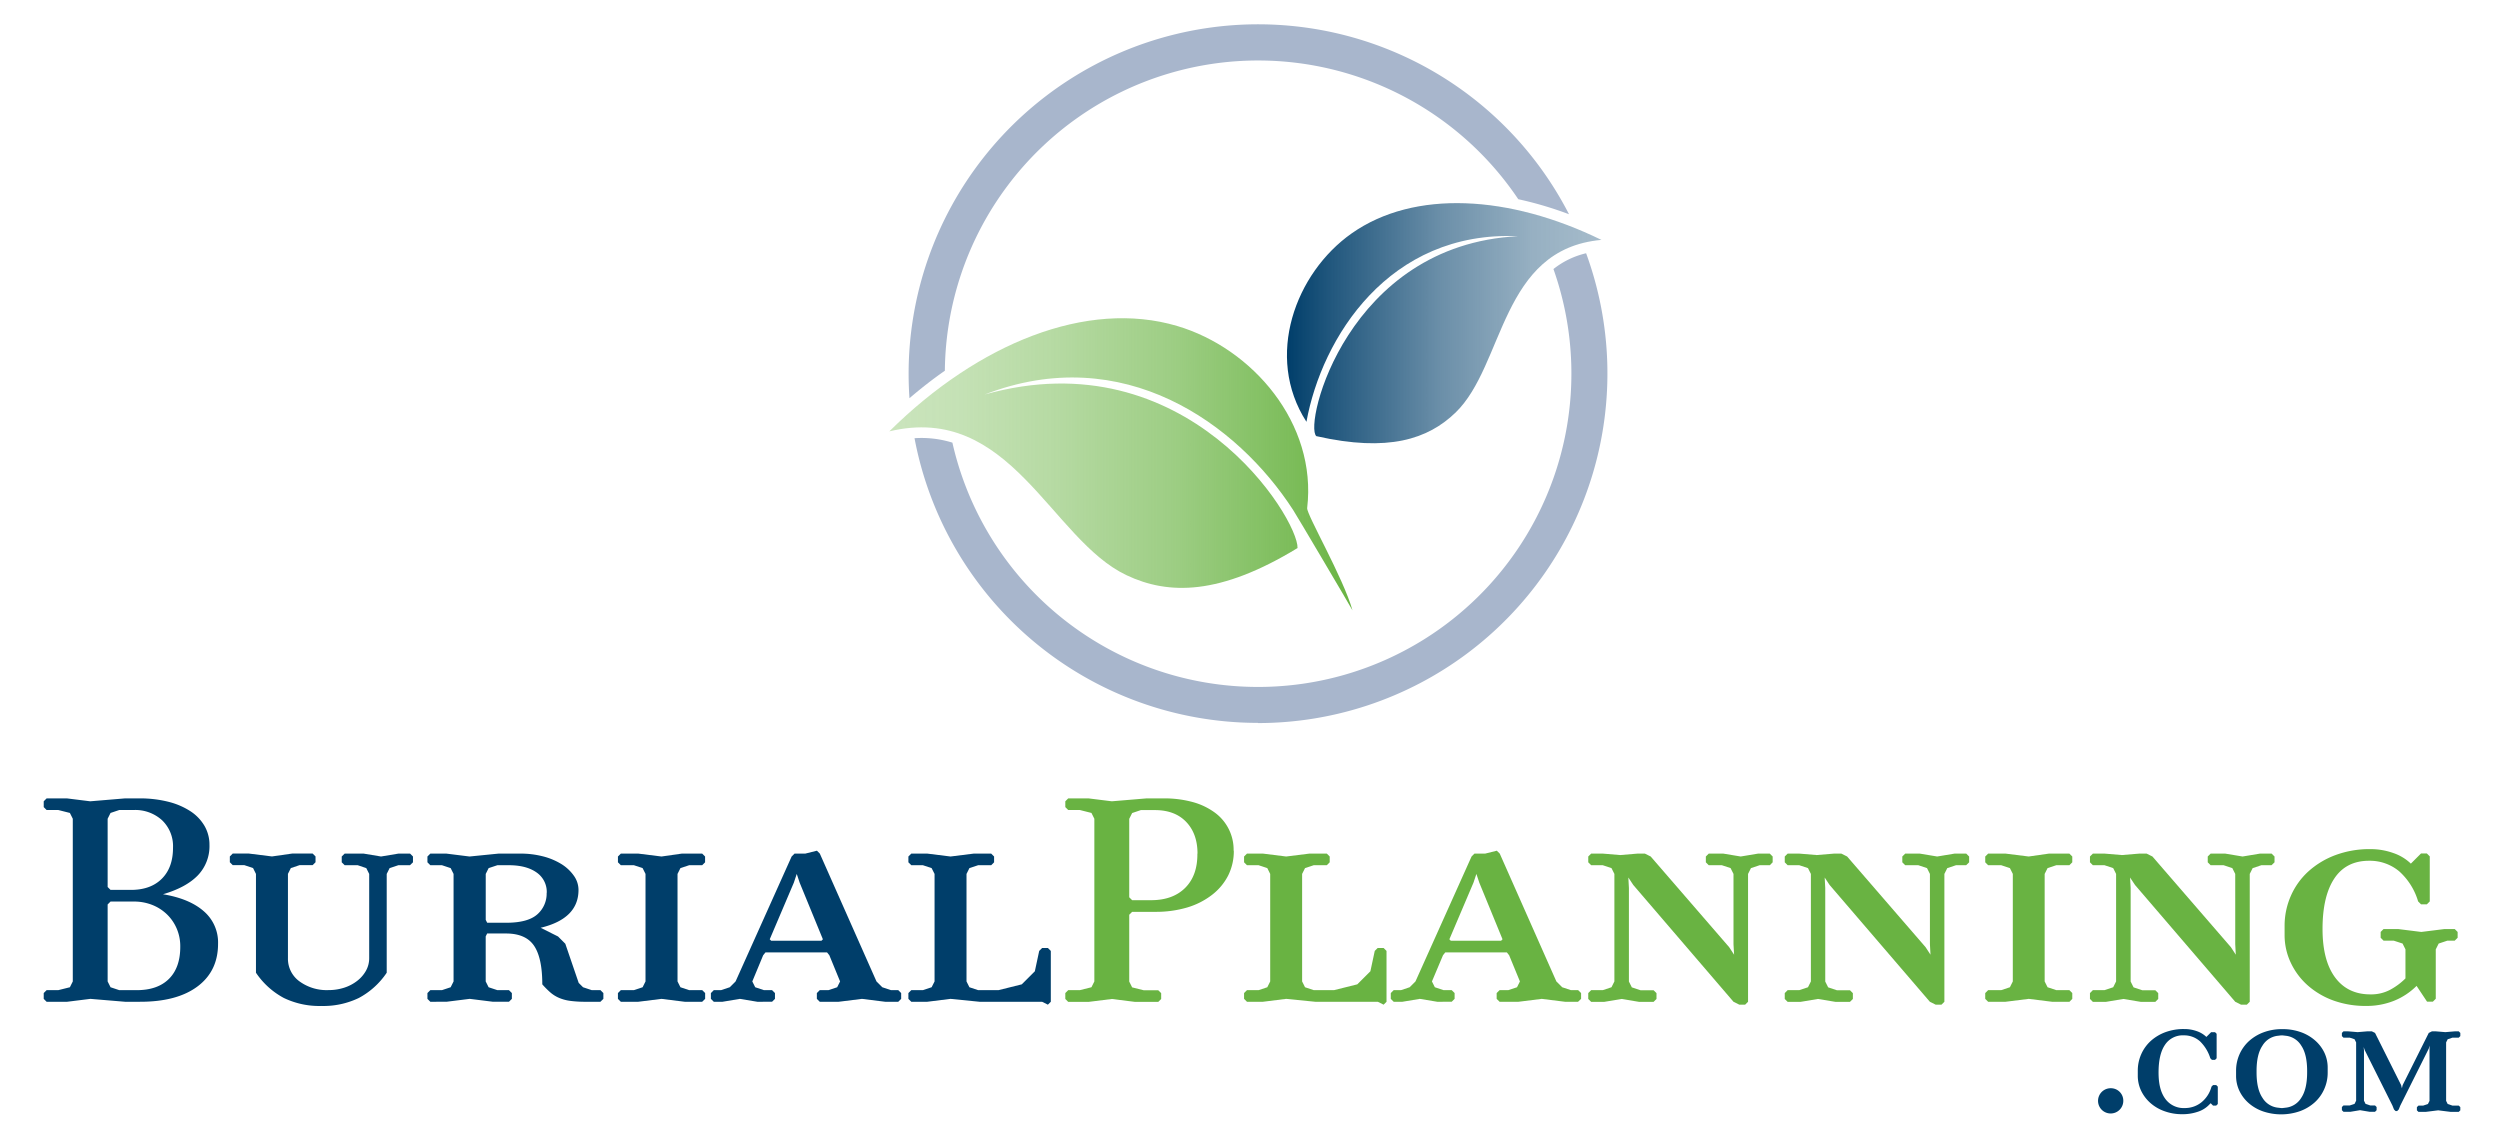
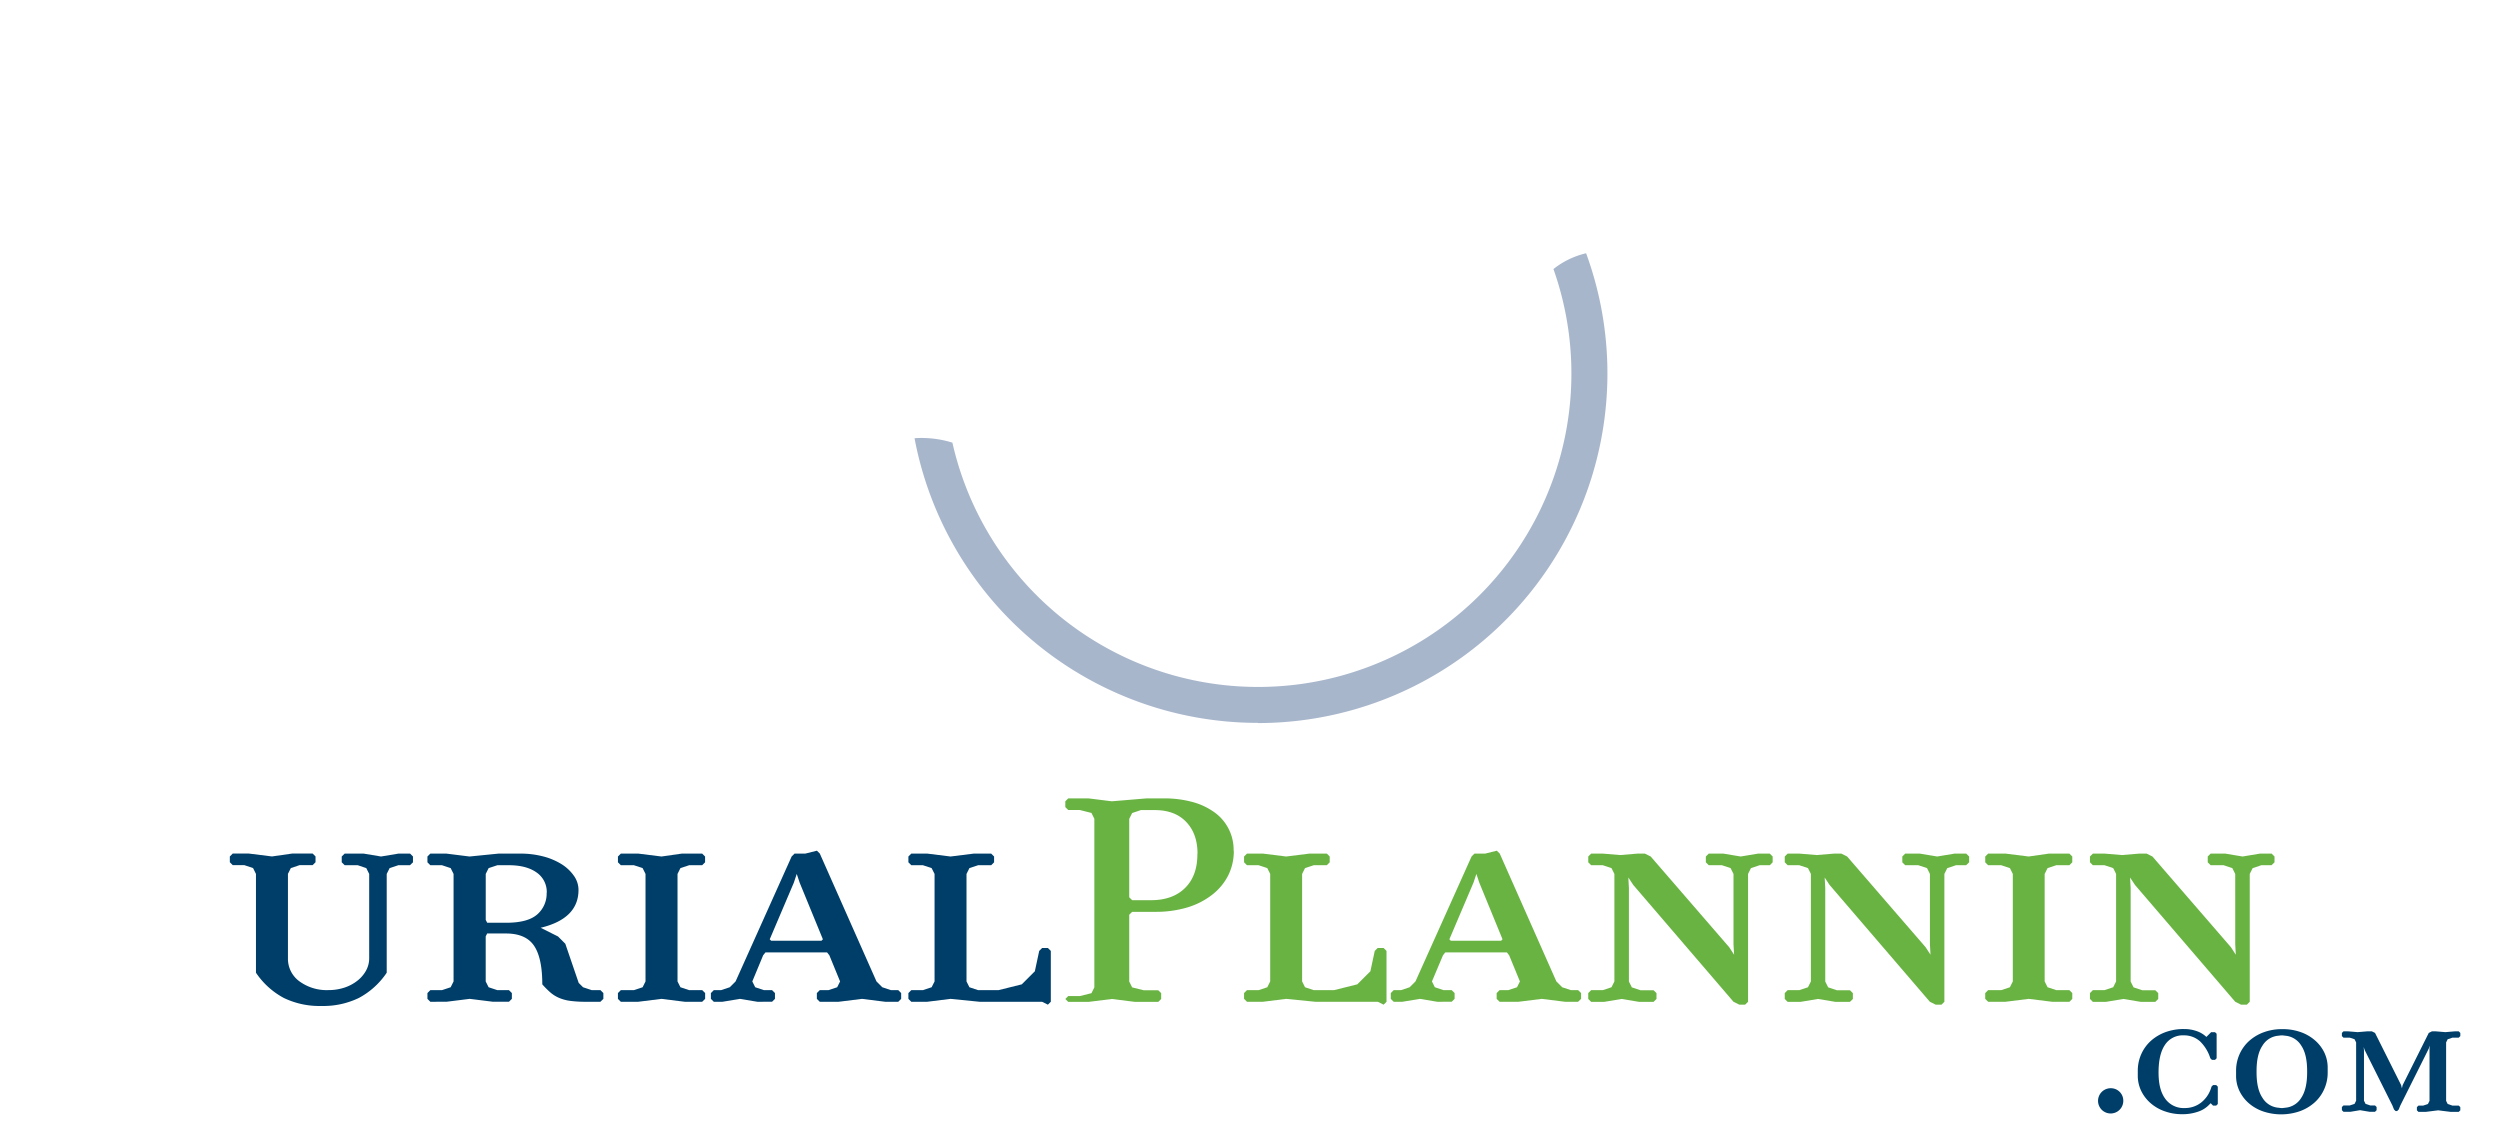
<svg xmlns="http://www.w3.org/2000/svg" viewBox="0 0 792 360">
  <defs>
    <linearGradient id="a" x1="407.32" y1="102.38" x2="506.95" y2="102.38" gradientUnits="userSpaceOnUse">
      <stop offset="0" stop-color="#003e6a" />
      <stop offset="0.15" stop-color="#003e6a" stop-opacity="0.86" />
      <stop offset="0.49" stop-color="#003e6a" stop-opacity="0.58" />
      <stop offset="0.78" stop-color="#003e6a" stop-opacity="0.41" />
      <stop offset="1" stop-color="#003e6a" stop-opacity="0.35" />
    </linearGradient>
    <linearGradient id="b" x1="428.14" y1="147.1" x2="281.4" y2="147.1" gradientUnits="userSpaceOnUse">
      <stop offset="0" stop-color="#69b342" />
      <stop offset="0.12" stop-color="#69b342" stop-opacity="0.88" />
      <stop offset="0.39" stop-color="#69b342" stop-opacity="0.65" />
      <stop offset="0.64" stop-color="#69b342" stop-opacity="0.49" />
      <stop offset="0.85" stop-color="#69b342" stop-opacity="0.39" />
      <stop offset="1" stop-color="#69b342" stop-opacity="0.35" />
    </linearGradient>
  </defs>
  <rect width="792" height="360" style="fill:#fff" />
-   <path d="M390.54,269.5a17.25,17.25,0,0,1-1.79,7.87,18.09,18.09,0,0,1-5.11,6.12,24,24,0,0,1-7.87,4,34.7,34.7,0,0,1-10.08,1.38h-7.36l-.92.92v21.17l.92,1.84,3.68.92h4.6l.92.92v1.84l-.92.92h-7.36l-7.36-.92-7.37.92h-6.44l-.92-.92V314.6l.92-.92h3.68l3.68-.92.92-1.84V259.38l-.92-1.84-3.68-.93h-3.68l-.92-.92v-1.84l.92-.92h6.44l7.37.92,11-.92h5.52a33.74,33.74,0,0,1,9.07,1.15,21.19,21.19,0,0,1,7,3.32,14.56,14.56,0,0,1,6,12.1Zm-11.5.92q0-6.26-3.55-10t-9.8-3.78h-4.6l-2.76.93-.92,1.84v24.85l.92.92h6q6.9,0,10.82-3.92T379,270.42Z" transform="translate(0.33)" style="fill:#69b342" />
+   <path d="M390.54,269.5a17.25,17.25,0,0,1-1.79,7.87,18.09,18.09,0,0,1-5.11,6.12,24,24,0,0,1-7.87,4,34.7,34.7,0,0,1-10.08,1.38h-7.36l-.92.92v21.17l.92,1.84,3.68.92h4.6l.92.92v1.84l-.92.92h-7.36l-7.36-.92-7.37.92h-6.44l-.92-.92l.92-.92h3.68l3.68-.92.92-1.84V259.38l-.92-1.84-3.68-.93h-3.68l-.92-.92v-1.84l.92-.92h6.44l7.37.92,11-.92h5.52a33.74,33.74,0,0,1,9.07,1.15,21.19,21.19,0,0,1,7,3.32,14.56,14.56,0,0,1,6,12.1Zm-11.5.92q0-6.26-3.55-10t-9.8-3.78h-4.6l-2.76.93-.92,1.84v24.85l.92.92h6q6.9,0,10.82-3.92T379,270.42Z" transform="translate(0.33)" style="fill:#69b342" />
  <path d="M438,318.28l-1.84-.92H416.34l-9.21-.92-7.36.92h-5.06l-.92-.92V314.6l.92-.92h3.68l2.76-.92.92-1.84V276.86l-.92-1.84-2.76-.92h-3.68l-.92-.92v-1.84l.92-.92h5.06l7.36.92,7.37-.92H420l.92.92v1.84l-.92.92h-4.14l-2.76.92-.92,1.84v34.06l.92,1.84,2.76.92h6.44l7.36-1.84,4.15-4.14,1.38-6.45.92-.92H438l.92.92v16.11Z" transform="translate(0.33)" style="fill:#69b342" />
  <path d="M499.6,317.36h-4.14l-7.36-.92-7.36.92h-6l-.93-.92V314.6l.93-.92h2.76l2.76-.92.92-1.84-3.41-8.29-.73-.92H457.54l-.73.92-3.5,8.29.92,1.84,2.76.92h2.58l.92.92v1.84l-.92.92H455l-5.53-.92-5.52.92h-2.76l-.92-.92V314.6l.92-.92h2.3l2.76-.92,1.84-1.84,17.77-39.58.92-.92h3.4l3.68-.92.93.92,17.94,40.5,1.84,1.84,2.76.92h2.3l.93.92v1.84Zm-31.29-37.74-.92-2.76-.92,2.76-7.64,17.95.46.46h15.92l.46-.46Z" transform="translate(0.33)" style="fill:#69b342" />
  <path d="M560.35,274.1h-3.22l-2.76.92-.92,1.84v40.5l-.92.92h-1.85l-1.84-.92-31.75-37L515.53,278l.18,3.31v29.64l.92,1.84,2.76.92h4.14l.92.92v1.84l-.92.92h-4.6l-5.52-.92-5.52.92h-4.14l-.92-.92V314.6l.92-.92h3.68l2.76-.92.92-1.84V276.86l-.92-1.84-2.76-.92h-3.68l-.92-.92v-1.84l.92-.92h3.68l5.52.46,5.52-.46h2.3l1.84.92,24.85,28.72,1.57,2.39-.19-3.31V276.86l-.92-1.84-2.76-.92H541l-.92-.92v-1.84l.92-.92h4.6l5.52.92,5.53-.92h3.68l.92.92v1.84Z" transform="translate(0.33)" style="fill:#69b342" />
  <path d="M622.55,274.1h-3.22l-2.76.92-.92,1.84v40.5l-.92.92h-1.84l-1.84-.92-31.76-37L577.73,278l.18,3.31v29.64l.92,1.84,2.76.92h4.15l.92.92v1.84l-.92.92h-4.6l-5.53-.92-5.52.92H566l-.92-.92V314.6l.92-.92h3.68l2.76-.92.92-1.84V276.86l-.92-1.84-2.76-.92H566l-.92-.92v-1.84l.92-.92h3.68l5.52.46,5.52-.46H583l1.84.92,24.85,28.72,1.56,2.39-.18-3.31V276.86l-.92-1.84-2.76-.92h-4.15l-.92-.92v-1.84l.92-.92h4.61l5.52.92,5.52-.92h3.68l.92.92v1.84Z" transform="translate(0.33)" style="fill:#69b342" />
  <path d="M655.28,317.36h-5.53l-7.36-.92-7.36.92h-5.52l-.92-.92V314.6l.92-.92h4.14l2.76-.92.92-1.84V276.86l-.92-1.84-2.76-.92h-4.14l-.92-.92v-1.84l.92-.92H635l7.36.92,6.44-.92h6.45l.92.92v1.84l-.92.92h-4.15l-2.76.92-.92,1.84v34.06l.92,1.84,2.76.92h4.15l.92.92v1.84Z" transform="translate(0.33)" style="fill:#69b342" />
  <path d="M719.29,274.1h-3.22l-2.76.92-.92,1.84v40.5l-.92.92h-1.84l-1.84-.92-31.75-37L674.47,278l.19,3.31v29.64l.92,1.84,2.76.92h4.14l.92.92v1.84l-.92.92h-4.6l-5.53-.92-5.52.92h-4.14l-.92-.92V314.6l.92-.92h3.68l2.76-.92.92-1.84V276.86l-.92-1.84-2.76-.92h-3.68l-.92-.92v-1.84l.92-.92h3.68l5.52.46,5.53-.46h2.3l1.84.92,24.85,28.72,1.56,2.39-.18-3.31V276.86l-.92-1.84-2.76-.92H700l-.92-.92v-1.84l.92-.92h4.6l5.52.92,5.52-.92h3.68l.92.92v1.84Z" transform="translate(0.33)" style="fill:#69b342" />
-   <path d="M777.33,298H775l-2.76.92-.92,1.84v15.65l-.92.92h-1.84l-3.32-5a21.36,21.36,0,0,1-7.08,4.69,23.32,23.32,0,0,1-8.93,1.66A29.9,29.9,0,0,1,739,317a25.31,25.31,0,0,1-8.14-4.74,22.19,22.19,0,0,1-5.43-7.18,20.44,20.44,0,0,1-2-8.93v-2.76a23.46,23.46,0,0,1,2-9.62,22.84,22.84,0,0,1,5.56-7.73,26.68,26.68,0,0,1,8.56-5.15,30.91,30.91,0,0,1,11-1.89,21.48,21.48,0,0,1,7.32,1.24,14.84,14.84,0,0,1,5.56,3.36l3.22-3.22h1.85l.92.92v14.27l-.92.92h-1.85l-.92-.92A20.61,20.61,0,0,0,759.7,276a14.5,14.5,0,0,0-9.52-3.31q-7.27,0-11,5.62t-3.73,16q0,10,4,15.37t11.23,5.34a12.83,12.83,0,0,0,6.21-1.47,20.79,20.79,0,0,0,4.83-3.59v-9.21l-.92-1.84L758,298h-3.22l-.92-.92v-1.84l.92-.92h4.6l7.36.92,7.37-.92h3.22l.92.92v1.84Z" transform="translate(0.33)" style="fill:#69b342" />
-   <path d="M68.75,299q0,8.66-6.54,13.53T43.9,317.36H39.3l-11-.92-7.36.92H14.44l-.92-.92V314.6l.92-.92h3.69l3.68-.92.92-1.84V259.38l-.92-1.84-3.68-.93H14.44l-.92-.92v-1.84l.92-.92h6.45l7.36.92,11-.92h4.6A36.45,36.45,0,0,1,53,254a23,23,0,0,1,7,3,14,14,0,0,1,4.46,4.65,11.89,11.89,0,0,1,1.57,6,13.35,13.35,0,0,1-3.73,9.71c-2.49,2.55-6.15,4.52-11,5.94q8.37,1.38,12.93,5.38A13,13,0,0,1,68.75,299ZM54.48,268.58A11.37,11.37,0,0,0,51,259.84a12.61,12.61,0,0,0-9-3.23H37.45l-2.76.93-.92,1.84V281l.92.92h6.45q6.26,0,9.8-3.54T54.48,268.58Zm2.3,31.29a14.13,14.13,0,0,0-1.15-5.75,13.87,13.87,0,0,0-3.13-4.51,14.35,14.35,0,0,0-4.65-2.95,15.68,15.68,0,0,0-5.79-1.05H34.69l-.92.92v24.39l.92,1.84,2.76.92H43q6.62,0,10.21-3.59T56.78,299.87Z" transform="translate(0.33)" style="fill:#003e6a" />
  <path d="M129.54,274.1h-3.68l-2.76.92-.92,1.84v31.3a24.5,24.5,0,0,1-8.84,8,25.83,25.83,0,0,1-11.87,2.53,25.83,25.83,0,0,1-11.87-2.53,24.58,24.58,0,0,1-8.84-8v-31.3L79.84,275l-2.76-.92H73.4l-.92-.92v-1.84l.92-.92h5.06l7.37.92,6.44-.92h6.44l.92.92v1.84l-.92.92H94.57l-2.76.92-.92,1.84v26.69a8.84,8.84,0,0,0,3.59,7.32,14.64,14.64,0,0,0,9.29,2.81,15.85,15.85,0,0,0,5-.78,13.3,13.3,0,0,0,4.09-2.17,10.59,10.59,0,0,0,2.77-3.22,8.13,8.13,0,0,0,1-4V276.86l-.92-1.84L113,274.1h-4.14l-.93-.92v-1.84l.93-.92h6l5.52.92,5.52-.92h3.68l.92.92v1.84Z" transform="translate(0.33)" style="fill:#003e6a" />
  <path d="M189.88,317.36h-4.6a35.58,35.58,0,0,1-4.93-.28,13.56,13.56,0,0,1-3.49-.92,10.48,10.48,0,0,1-2.77-1.7,26.89,26.89,0,0,1-2.62-2.62q0-8.38-2.62-12.24T160,295.73h-6l-.46.92v14.27l.92,1.84,2.77.92h3.68l.92.92v1.84l-.92.92h-5.06l-7.37-.92-7.36.92H136l-.92-.92V314.6l.92-.92h3.68l2.76-.92.92-1.84V276.86l-.92-1.84-2.76-.92H136l-.92-.92v-1.84l.92-.92h5.06l7.36.92,9.21-.92h6.9a28.37,28.37,0,0,1,7.13.87,21.05,21.05,0,0,1,5.85,2.44,13.51,13.51,0,0,1,3.95,3.69,7.76,7.76,0,0,1,1.48,4.5q0,9.12-12,12l5.52,2.76,2.3,2.3L183,311.38l1.38,1.38,2.76.92h2.76l.92.92v1.84Zm-17-34.51a7.47,7.47,0,0,0-3.22-6.45q-3.23-2.29-8.74-2.3h-3.68l-2.77.92-.92,1.84v14.55l.46.92h6q6.9,0,9.89-2.67A8.74,8.74,0,0,0,172.85,282.85Z" transform="translate(0.33)" style="fill:#003e6a" />
  <path d="M222.12,317.36H216.6l-7.37-.92-7.36.92h-5.52l-.92-.92V314.6l.92-.92h4.14l2.76-.92.92-1.84V276.86l-.92-1.84-2.76-.92h-4.14l-.92-.92v-1.84l.92-.92h5.52l7.36.92,6.45-.92h6.44l.92.92v1.84l-.92.92H218l-2.77.92-.92,1.84v34.06l.92,1.84,2.77.92h4.14l.92.92v1.84Z" transform="translate(0.33)" style="fill:#003e6a" />
  <path d="M284.24,317.36H280.1l-7.36-.92-7.37.92h-6l-.92-.92V314.6l.92-.92h2.76l2.76-.92.92-1.84-3.4-8.29-.74-.92H242.18l-.74.92L238,310.92l.92,1.84,2.76.92h2.58l.92.92v1.84l-.92.92H239.6l-5.52-.92-5.52.92H225.8l-.92-.92V314.6l.92-.92h2.3l2.76-.92,1.84-1.84,17.76-39.58.92-.92h3.41l3.68-.92.92.92,17.95,40.5,1.84,1.84,2.76.92h2.3l.92.92v1.84ZM253,279.62l-.92-2.76-.92,2.76-7.64,17.95.46.46h15.92l.46-.46Z" transform="translate(0.33)" style="fill:#003e6a" />
  <path d="M331.64,318.28l-1.84-.92H310l-9.2-.92-7.37.92h-5.06l-.92-.92V314.6l.92-.92h3.68l2.76-.92.93-1.84V276.86l-.93-1.84-2.76-.92h-3.68l-.92-.92v-1.84l.92-.92h5.06l7.37.92,7.36-.92h5.52l.92.92v1.84l-.92.92h-4.14l-2.76.92-.92,1.84v34.06l.92,1.84,2.76.92H316l7.37-1.84,4.14-4.14,1.38-6.45.92-.92h1.84l.92.92v16.11Z" transform="translate(0.33)" style="fill:#003e6a" />
  <path d="M672.33,348.75a4,4,0,1,1-4-4,3.93,3.93,0,0,1,4,4Z" transform="translate(0.33)" style="fill:#003e6a" />
  <path d="M701.76,350.25h-1l-.75-.75-.75.75a8.66,8.66,0,0,1-3.46,2,14.75,14.75,0,0,1-4.8.73,16.14,16.14,0,0,1-5.56-.93A13.57,13.57,0,0,1,681,349.5a12.17,12.17,0,0,1-3-3.91,11.07,11.07,0,0,1-1.08-4.85v-1.5a12.77,12.77,0,0,1,1.08-5.24,12.62,12.62,0,0,1,3-4.2,14.43,14.43,0,0,1,4.65-2.8,16.74,16.74,0,0,1,6-1,11.68,11.68,0,0,1,4,.68,8.19,8.19,0,0,1,3,1.82l1.5-1.5h1.25l.5.5v7.76l-.5.5h-1l-.5-.5a12.72,12.72,0,0,0-3.23-5.33A7.48,7.48,0,0,0,691.5,328a6.71,6.71,0,0,0-6,3.06c-1.35,2-2,4.94-2,8.71s.72,6.42,2.15,8.36a7.17,7.17,0,0,0,6.11,2.9,8.32,8.32,0,0,0,5.28-1.78,9.54,9.54,0,0,0,3.23-5l.5-.5h1l.5.5v5.51Z" transform="translate(0.33)" style="fill:#003e6a" />
  <path d="M736,345a12.42,12.42,0,0,1-3,4.2,14.26,14.26,0,0,1-4.65,2.8,18,18,0,0,1-11.71.1,13.76,13.76,0,0,1-4.51-2.57,12,12,0,0,1-3-3.91,11.06,11.06,0,0,1-1.07-4.85v-1.5a12.76,12.76,0,0,1,1.07-5.24,12.62,12.62,0,0,1,3-4.2,14.37,14.37,0,0,1,4.66-2.8,16.64,16.64,0,0,1,6-1,16.89,16.89,0,0,1,5.71.93,13.83,13.83,0,0,1,4.5,2.58,12,12,0,0,1,3,3.87,11.08,11.08,0,0,1,1.08,4.88v1.51A12.72,12.72,0,0,1,736,345Zm-5.43-5.73q0-5.26-1.85-8a6.53,6.53,0,0,0-4.66-3.11l-1.25-.15h-.5l-1.25.15a6.49,6.49,0,0,0-4.65,3.11q-1.86,2.75-1.86,8v.5q0,5.25,1.86,8a6.49,6.49,0,0,0,4.65,3.11l1.25.15h.5l1.25-.15a6.53,6.53,0,0,0,4.66-3.11q1.84-2.75,1.85-8Z" transform="translate(0.33)" style="fill:#003e6a" />
  <path d="M778.59,352.25h-2.5l-4-.5-4,.5h-2.25l-.5-.5v-1l.5-.5h1.5l1.5-.5.5-1V332.23l.1-1-.35,1-9,18-.5,1.25-.5.5h-.5l-.5-.5-.5-1.25-8.76-17.52-.35-1,.1,1v16l.5,1,1.5.5h1.5l.5.5v1l-.5.5h-1.75l-3-.5-3,.5h-2.25l-.5-.5v-1l.5-.5h2l1.51-.5.5-1V330.23l-.5-1-1.51-.5h-2l-.5-.5v-1l.5-.5h1.5l3,.25,3-.25h1.5l1,.5,8.26,16.52.25,1,.25-1,8.26-16.52,1-.5h1.25l3,.25,3-.25h1.25l.5.5v1l-.5.5h-2l-1.5.5-.5,1v18.52l.5,1,1.5.5h2l.5.5v1Z" transform="translate(0.33)" style="fill:#003e6a" />
-   <path d="M299,117.47A99.25,99.25,0,0,1,480.66,63.11a115.29,115.29,0,0,1,16.07,4.76,110.71,110.71,0,0,0-209.21,50.51q0,3.91.27,7.77c3.58-3.06,7.31-6,11.18-8.68Z" transform="translate(0.33)" style="fill:#a8b6cc;fill-rule:evenodd" />
  <path d="M398.21,229.07A110.76,110.76,0,0,0,502.15,80.23a26.29,26.29,0,0,0-10.35,5,99.27,99.27,0,1,1-190.41,55,33.1,33.1,0,0,0-12-1.41,110.71,110.71,0,0,0,108.79,90.19Z" transform="translate(0.33)" style="fill:#a8b6cc;fill-rule:evenodd" />
-   <path d="M416.68,138.17c22.83,5.17,35.4.93,44.09-7.45C476.34,115.7,474.93,78.87,507,76c-29.12-14.25-59.29-16-79.11-2.07-17.84,12.55-27.66,39-14.34,59.7C418.4,107,439.65,73,480.57,74.83c-54.08,2.72-67.95,59.7-63.89,63.34Z" transform="translate(0.33)" style="fill-rule:evenodd;fill:url(#a)" />
-   <path d="M410.73,173.62c-24.53,14.95-40.8,14.95-54.19,8.6-24-11.37-36.77-54.76-75.14-45.56,28.29-28,62.69-41.83,91.19-33.39,23.86,7.07,44.37,30.87,41.19,57.68-.24,2,11.42,22,14.36,32.42-1-1.84-17.63-30-18.82-31.83-17.66-27.3-53.8-53.57-97.69-36.56,64-18,99.4,39.3,99.1,48.64Z" transform="translate(0.33)" style="fill-rule:evenodd;fill:url(#b)" />
</svg>